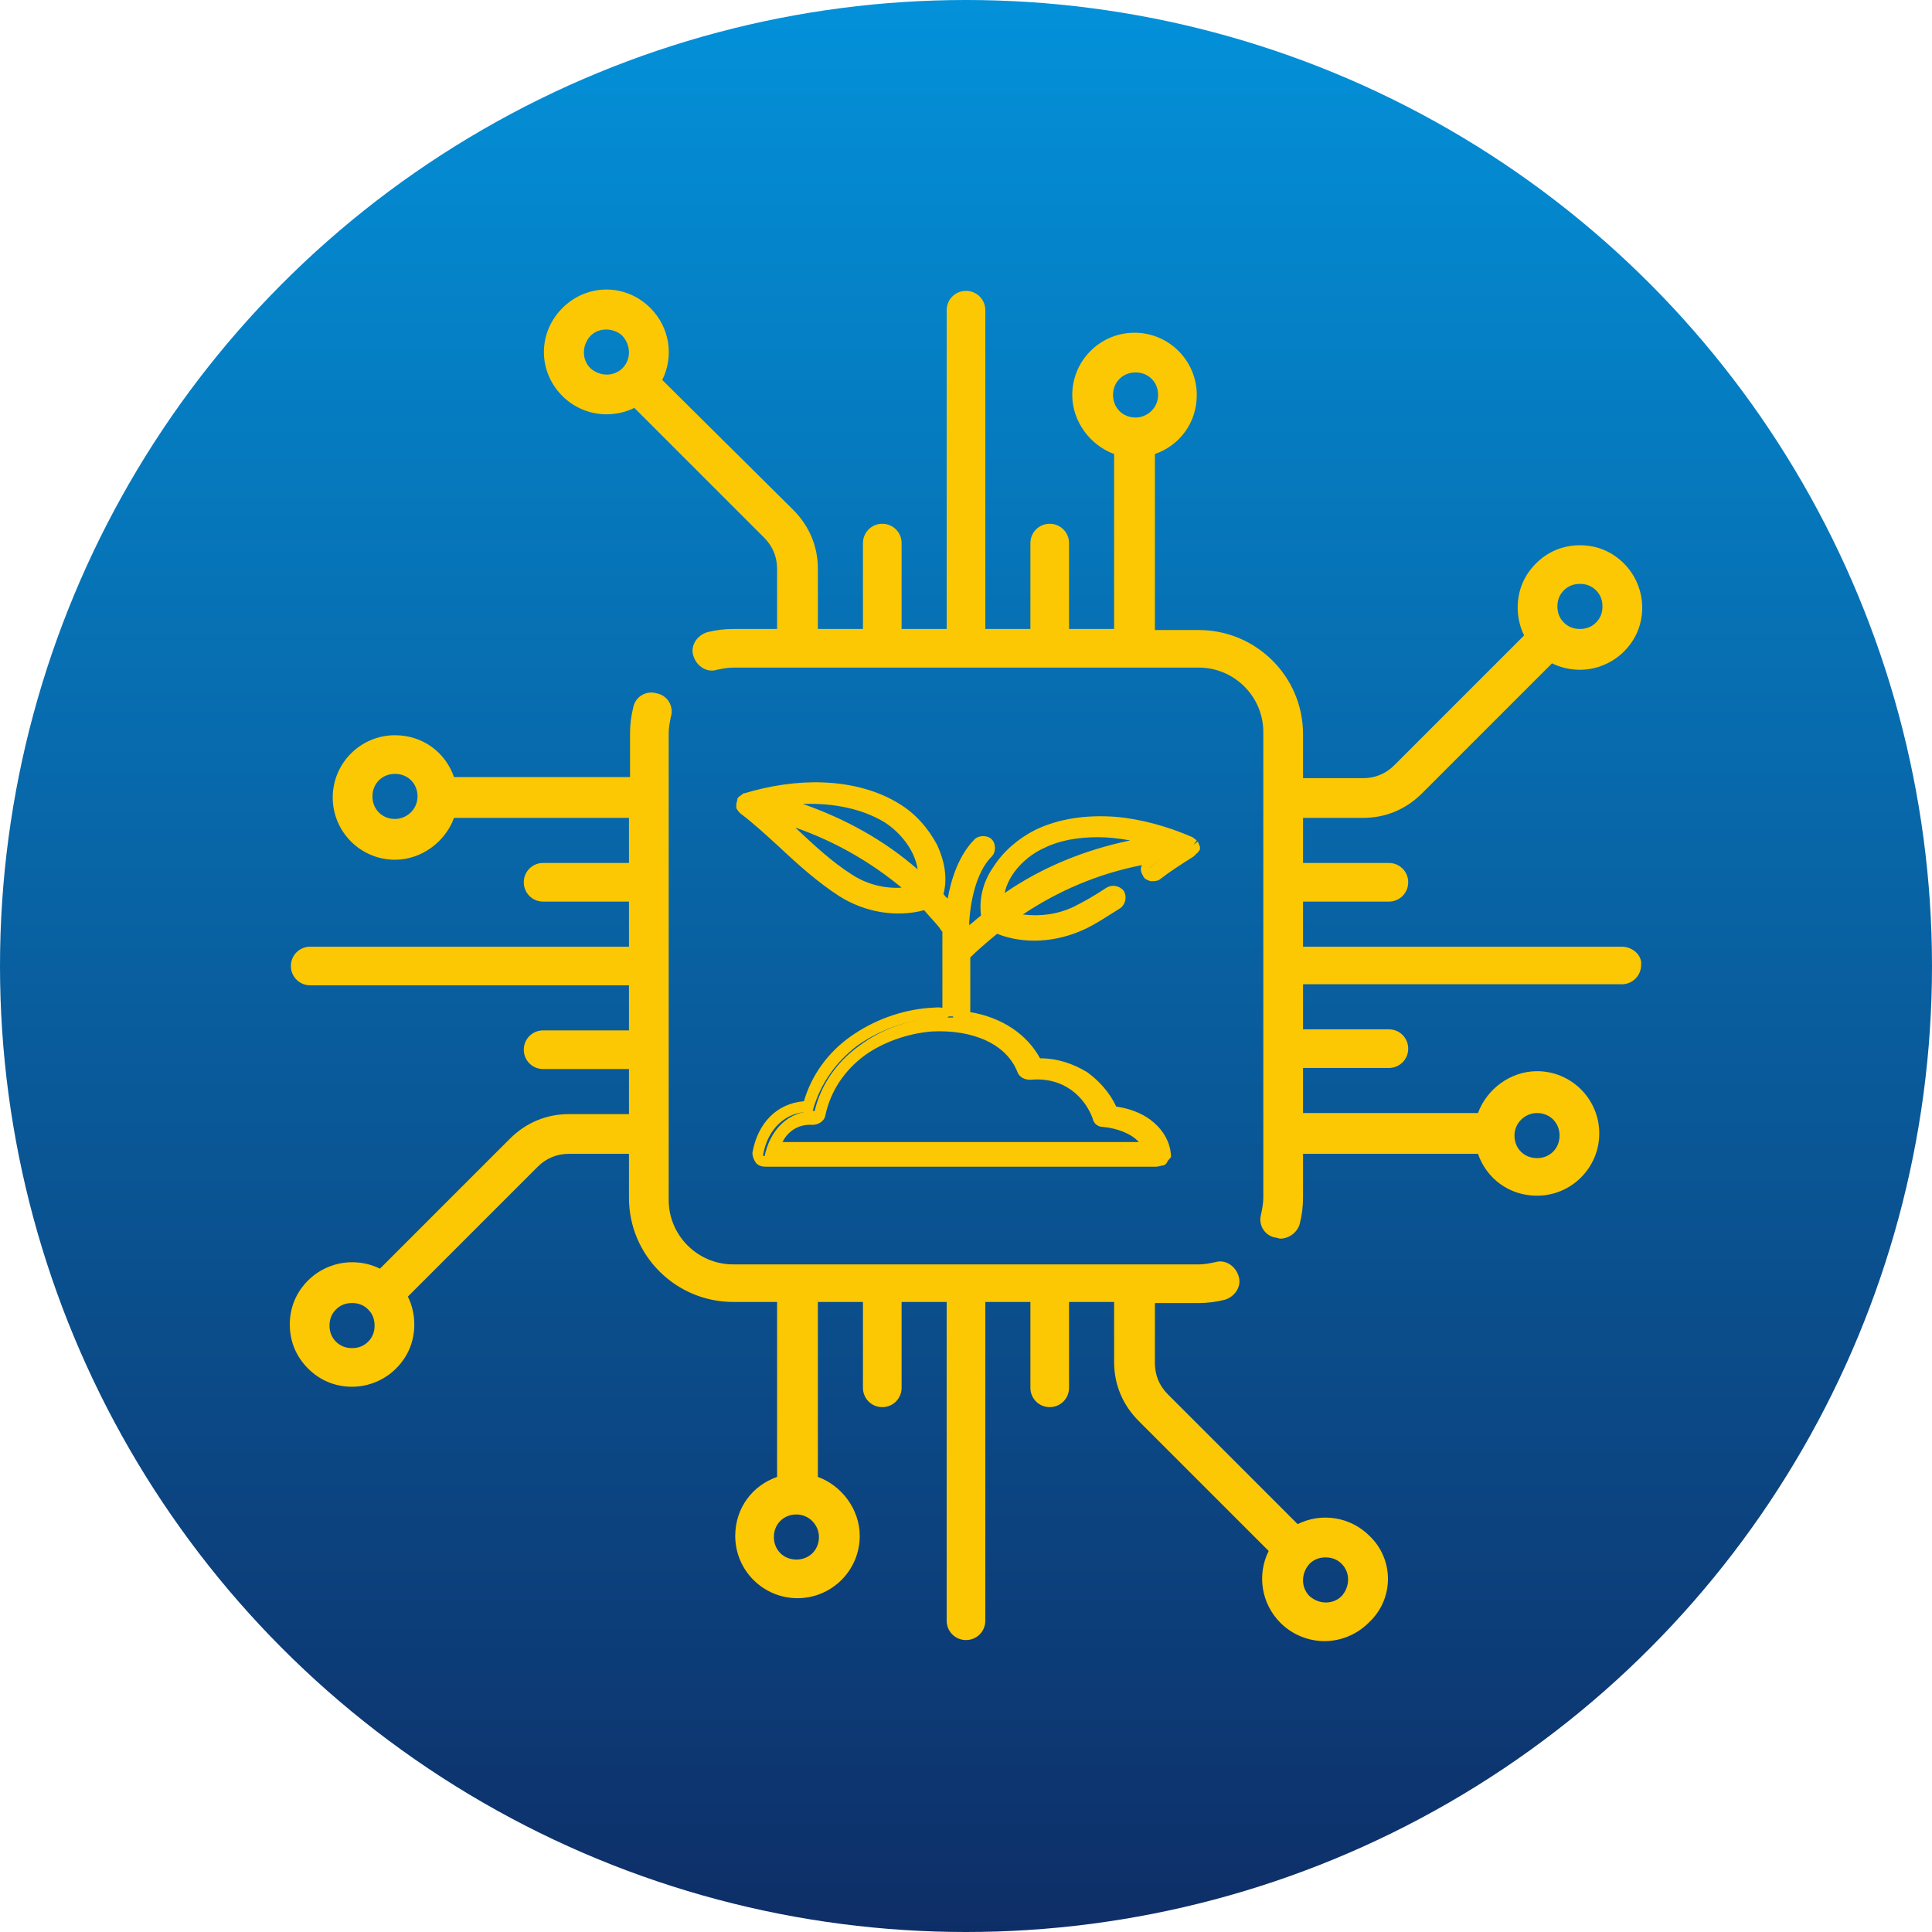
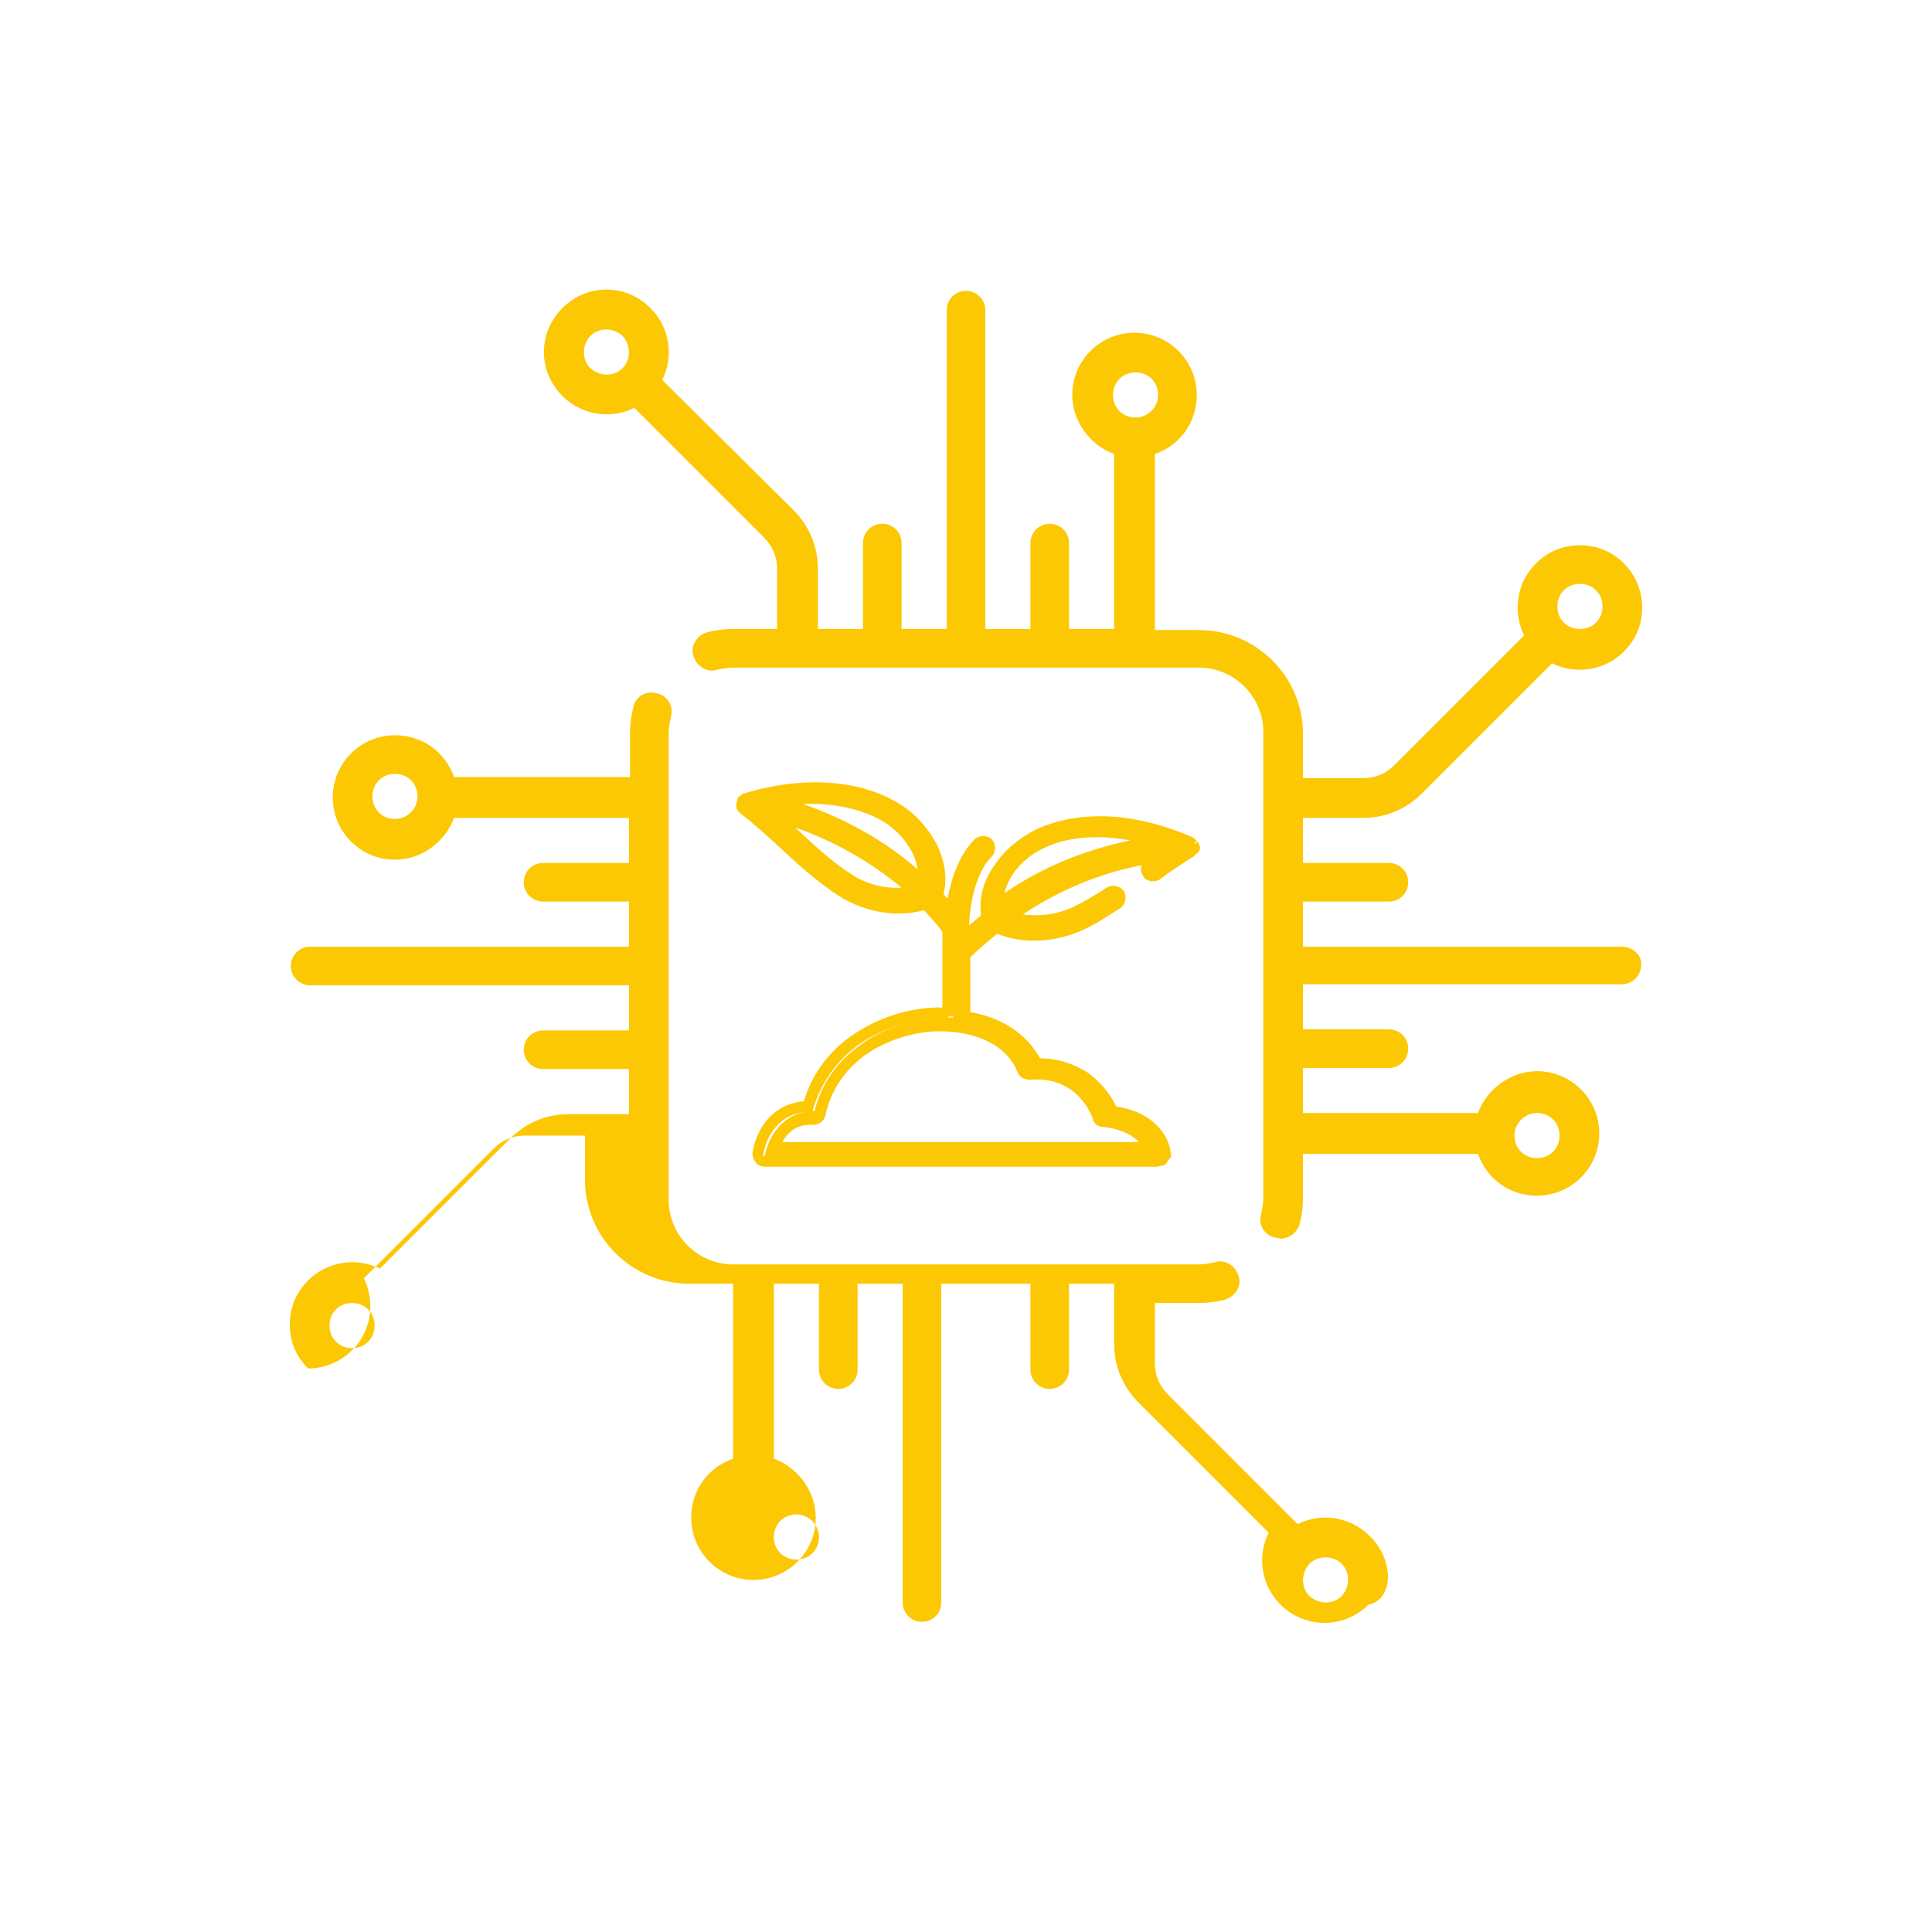
<svg xmlns="http://www.w3.org/2000/svg" x="0px" y="0px" viewBox="0 0 180 180" style="enable-background:new 0 0 180 180;" xml:space="preserve">
  <style type="text/css"> .st0{fill:url(#SVGID_1_);} .st1{fill:#FCC803;} </style>
  <g id="Слой_2">
    <linearGradient id="SVGID_1_" gradientUnits="userSpaceOnUse" x1="90" y1="0" x2="90" y2="180">
      <stop offset="0" style="stop-color:#0391D9" />
      <stop offset="1" style="stop-color:#0E2E67" />
    </linearGradient>
-     <circle class="st0" cx="90" cy="90" r="90" />
  </g>
  <g id="Слой_3">
    <g>
      <g>
        <path class="st1" d="M151.1,88.2h-29.7V84h8c1,0,1.8-0.8,1.8-1.8s-0.8-1.8-1.8-1.8h-8v-4.2h5.6c2.1,0,4-0.8,5.5-2.3l12.1-12.1 c0.8,0.4,1.7,0.6,2.6,0.6c1.5,0,3-0.6,4.1-1.7c1.1-1.1,1.7-2.5,1.7-4.1c0-1.5-0.6-3-1.7-4.1c-1.1-1.1-2.5-1.7-4.1-1.7 s-3,0.6-4.1,1.7c-1.1,1.1-1.7,2.5-1.7,4.1c0,0.9,0.2,1.8,0.6,2.6l-12.1,12.1c-0.8,0.8-1.8,1.2-2.9,1.2h-5.6v-4.1 c0-5.4-4.4-9.7-9.7-9.7h-4.1V42.3c2.3-0.8,3.9-2.9,3.9-5.5c0-3.2-2.6-5.8-5.8-5.8c-3.2,0-5.8,2.6-5.8,5.8c0,2.5,1.7,4.7,3.9,5.5 v16.3h-4.2v-8c0-1-0.8-1.8-1.8-1.8S96,49.6,96,50.6v8h-4.2V28.9c0-1-0.8-1.8-1.8-1.8s-1.8,0.8-1.8,1.8v29.7H84v-8 c0-1-0.8-1.8-1.8-1.8s-1.8,0.8-1.8,1.8v8h-4.2V53c0-2.1-0.8-4-2.3-5.5L61.7,35.4c1.1-2.2,0.7-4.9-1.1-6.7c-2.3-2.3-5.9-2.3-8.2,0 c-2.3,2.3-2.3,5.9,0,8.2c1.1,1.1,2.6,1.7,4.1,1.7c0.9,0,1.8-0.2,2.6-0.6l12.1,12.1c0.8,0.8,1.2,1.8,1.2,2.9v5.6h-4.1 c-0.8,0-1.6,0.1-2.4,0.3c-1,0.3-1.6,1.3-1.3,2.2c0.3,1,1.3,1.6,2.2,1.3c0.5-0.1,1-0.2,1.5-0.2h43.4c3.3,0,6,2.7,6,6v43.4 c0,0.5-0.1,1-0.2,1.5c-0.3,1,0.3,2,1.3,2.2c0.2,0,0.3,0.1,0.5,0.1c0.8,0,1.6-0.6,1.8-1.4c0.2-0.8,0.3-1.6,0.3-2.4v-4.1h16.3 c0.8,2.3,2.9,3.9,5.5,3.9c3.2,0,5.8-2.6,5.8-5.8s-2.6-5.8-5.8-5.8c-2.5,0-4.7,1.7-5.5,3.9h-16.3v-4.2h8c1,0,1.8-0.8,1.8-1.8 s-0.8-1.8-1.8-1.8h-8v-4.2h29.7c1,0,1.8-0.8,1.8-1.8C153,89,152.1,88.2,151.1,88.2z M145.7,55c0.4-0.4,0.9-0.6,1.5-0.6 c0.6,0,1.1,0.2,1.5,0.6s0.6,0.9,0.6,1.5s-0.2,1.1-0.6,1.5s-0.9,0.6-1.5,0.6c-0.6,0-1.1-0.2-1.5-0.6c-0.4-0.4-0.6-0.9-0.6-1.5 C145.1,55.9,145.3,55.4,145.7,55z M58,34.3c-0.8,0.8-2.1,0.8-3,0c-0.8-0.8-0.8-2.1,0-3c0.4-0.4,0.9-0.6,1.5-0.6 c0.5,0,1.1,0.2,1.5,0.6C58.8,32.2,58.8,33.5,58,34.3z M105.8,38.9c-1.2,0-2.1-0.9-2.1-2.1s0.9-2.1,2.1-2.1c1.2,0,2.1,0.9,2.1,2.1 S106.9,38.9,105.8,38.9z M143.2,103.7c1.2,0,2.1,0.9,2.1,2.1c0,1.2-0.9,2.1-2.1,2.1s-2.1-0.9-2.1-2.1 C141.1,104.6,142.1,103.7,143.2,103.7z" />
      </g>
    </g>
    <g>
      <g>
-         <path class="st1" d="M127.6,143.1c-1.8-1.8-4.5-2.2-6.7-1.1l-12.1-12.1c-0.8-0.8-1.2-1.8-1.2-2.9v-5.6h4.1c0.8,0,1.6-0.1,2.4-0.3 c1-0.3,1.6-1.3,1.3-2.2c-0.3-1-1.3-1.6-2.2-1.3c-0.5,0.1-1,0.2-1.5,0.2H68.3c-3.3,0-6-2.7-6-6V68.3c0-0.5,0.1-1,0.2-1.5 c0.3-1-0.3-2-1.3-2.2c-1-0.3-2,0.3-2.2,1.3c-0.2,0.8-0.3,1.6-0.3,2.4v4.1H42.3c-0.8-2.3-2.9-3.9-5.5-3.9c-3.2,0-5.8,2.6-5.8,5.8 s2.6,5.8,5.8,5.8c2.5,0,4.7-1.7,5.5-3.9h16.3v4.2h-8c-1,0-1.8,0.8-1.8,1.8s0.8,1.8,1.8,1.8h8v4.2H28.9c-1,0-1.8,0.8-1.8,1.8 c0,1,0.8,1.8,1.8,1.8h29.7V96h-8c-1,0-1.8,0.8-1.8,1.8s0.8,1.8,1.8,1.8h8v4.2H53c-2.1,0-4,0.8-5.5,2.3l-12.1,12.1 c-0.8-0.4-1.7-0.6-2.6-0.6c-1.5,0-3,0.6-4.1,1.7c-1.1,1.1-1.7,2.5-1.7,4.1s0.6,3,1.7,4.1c1.1,1.1,2.5,1.7,4.1,1.7 c1.5,0,3-0.6,4.1-1.7c1.1-1.1,1.7-2.5,1.7-4.1c0-0.9-0.2-1.8-0.6-2.6l12.1-12.1c0.8-0.8,1.8-1.2,2.9-1.2h5.6v4.1 c0,5.4,4.4,9.7,9.7,9.7h4.1v16.3c-2.3,0.8-3.9,2.9-3.9,5.5c0,3.2,2.6,5.8,5.8,5.8c3.2,0,5.8-2.6,5.8-5.8c0-2.5-1.7-4.7-3.9-5.5 v-16.3h4.2v8c0,1,0.8,1.8,1.8,1.8s1.8-0.8,1.8-1.8v-8h4.2v29.7c0,1,0.8,1.8,1.8,1.8s1.8-0.8,1.8-1.8v-29.7H96v8 c0,1,0.8,1.8,1.8,1.8s1.8-0.8,1.8-1.8v-8h4.2v5.6c0,2.1,0.8,4,2.3,5.5l12.1,12.1c-1.1,2.2-0.7,4.9,1.1,6.7 c1.1,1.1,2.6,1.7,4.1,1.7s3-0.6,4.1-1.7C129.9,149,129.9,145.3,127.6,143.1z M36.8,76.3c-1.2,0-2.1-0.9-2.1-2.1 c0-1.2,0.9-2.1,2.1-2.1s2.1,0.9,2.1,2.1C38.9,75.4,37.9,76.3,36.8,76.3z M34.3,125c-0.4,0.4-0.9,0.6-1.5,0.6 c-0.6,0-1.1-0.2-1.5-0.6c-0.4-0.4-0.6-0.9-0.6-1.5s0.2-1.1,0.6-1.5c0.4-0.4,0.9-0.6,1.5-0.6c0.6,0,1.1,0.2,1.5,0.6 c0.4,0.4,0.6,0.9,0.6,1.5S34.7,124.6,34.3,125z M76.3,143.2c0,1.2-0.9,2.1-2.1,2.1c-1.2,0-2.1-0.9-2.1-2.1c0-1.2,0.9-2.1,2.1-2.1 C75.4,141.1,76.3,142.1,76.3,143.2z M125,148.7c-0.8,0.8-2.1,0.8-3,0c-0.8-0.8-0.8-2.1,0-3c0.4-0.4,0.9-0.6,1.5-0.6 s1.1,0.2,1.5,0.6C125.8,146.5,125.8,147.8,125,148.7z" />
+         <path class="st1" d="M127.6,143.1c-1.8-1.8-4.5-2.2-6.7-1.1l-12.1-12.1c-0.8-0.8-1.2-1.8-1.2-2.9v-5.6h4.1c0.8,0,1.6-0.1,2.4-0.3 c1-0.3,1.6-1.3,1.3-2.2c-0.3-1-1.3-1.6-2.2-1.3c-0.5,0.1-1,0.2-1.5,0.2H68.3c-3.3,0-6-2.7-6-6V68.3c0-0.5,0.1-1,0.2-1.5 c0.3-1-0.3-2-1.3-2.2c-1-0.3-2,0.3-2.2,1.3c-0.2,0.8-0.3,1.6-0.3,2.4v4.1H42.3c-0.8-2.3-2.9-3.9-5.5-3.9c-3.2,0-5.8,2.6-5.8,5.8 s2.6,5.8,5.8,5.8c2.5,0,4.7-1.7,5.5-3.9h16.3v4.2h-8c-1,0-1.8,0.8-1.8,1.8s0.8,1.8,1.8,1.8h8v4.2H28.9c-1,0-1.8,0.8-1.8,1.8 c0,1,0.8,1.8,1.8,1.8h29.7V96h-8c-1,0-1.8,0.8-1.8,1.8s0.8,1.8,1.8,1.8h8v4.2H53c-2.1,0-4,0.8-5.5,2.3l-12.1,12.1 c-0.8-0.4-1.7-0.6-2.6-0.6c-1.5,0-3,0.6-4.1,1.7c-1.1,1.1-1.7,2.5-1.7,4.1s0.6,3,1.7,4.1c1.5,0,3-0.6,4.1-1.7c1.1-1.1,1.7-2.5,1.7-4.1c0-0.9-0.2-1.8-0.6-2.6l12.1-12.1c0.8-0.8,1.8-1.2,2.9-1.2h5.6v4.1 c0,5.4,4.4,9.7,9.7,9.7h4.1v16.3c-2.3,0.8-3.9,2.9-3.9,5.5c0,3.2,2.6,5.8,5.8,5.8c3.2,0,5.8-2.6,5.8-5.8c0-2.5-1.7-4.7-3.9-5.5 v-16.3h4.2v8c0,1,0.8,1.8,1.8,1.8s1.8-0.8,1.8-1.8v-8h4.2v29.7c0,1,0.8,1.8,1.8,1.8s1.8-0.8,1.8-1.8v-29.7H96v8 c0,1,0.8,1.8,1.8,1.8s1.8-0.8,1.8-1.8v-8h4.2v5.6c0,2.1,0.8,4,2.3,5.5l12.1,12.1c-1.1,2.2-0.7,4.9,1.1,6.7 c1.1,1.1,2.6,1.7,4.1,1.7s3-0.6,4.1-1.7C129.9,149,129.9,145.3,127.6,143.1z M36.8,76.3c-1.2,0-2.1-0.9-2.1-2.1 c0-1.2,0.9-2.1,2.1-2.1s2.1,0.9,2.1,2.1C38.9,75.4,37.9,76.3,36.8,76.3z M34.3,125c-0.4,0.4-0.9,0.6-1.5,0.6 c-0.6,0-1.1-0.2-1.5-0.6c-0.4-0.4-0.6-0.9-0.6-1.5s0.2-1.1,0.6-1.5c0.4-0.4,0.9-0.6,1.5-0.6c0.6,0,1.1,0.2,1.5,0.6 c0.4,0.4,0.6,0.9,0.6,1.5S34.7,124.6,34.3,125z M76.3,143.2c0,1.2-0.9,2.1-2.1,2.1c-1.2,0-2.1-0.9-2.1-2.1c0-1.2,0.9-2.1,2.1-2.1 C75.4,141.1,76.3,142.1,76.3,143.2z M125,148.7c-0.8,0.8-2.1,0.8-3,0c-0.8-0.8-0.8-2.1,0-3c0.4-0.4,0.9-0.6,1.5-0.6 s1.1,0.2,1.5,0.6C125.8,146.5,125.8,147.8,125,148.7z" />
      </g>
    </g>
    <g>
      <g>
        <g>
          <path class="st1" d="M111.1,78.7C111.1,78.7,111.1,78.7,111.1,78.7C111.1,78.6,111.1,78.6,111.1,78.7 C111,78.6,111,78.6,111.1,78.7c0-0.1,0-0.1,0-0.2c0,0,0,0,0,0c0,0,0,0,0-0.1c0,0,0,0,0,0c0,0,0,0,0-0.1c0,0,0,0,0,0c0,0,0,0,0,0 c0,0,0,0,0,0c0,0,0,0,0,0c0,0,0,0,0,0c0,0,0,0,0,0c0,0,0,0,0,0c0,0,0,0,0,0c0,0,0,0,0,0c-2.2-1-4.6-1.6-7-1.8 c-2.7-0.2-5.2,0.2-7.2,1.1c-1.5,0.7-2.9,1.9-3.7,3.2c-0.9,1.4-1.3,3-1,4.6c-0.8,0.7-1.5,1.3-2.1,1.8l0-1.3c0,0,0-4.4,2.2-6.6 c0.3-0.3,0.3-0.7,0-0.9c-0.3-0.3-0.7-0.3-0.9,0c-1.8,1.8-2.4,4.7-2.5,6.3c-0.4-0.4-0.8-0.9-1.3-1.4c0.4-1.5,0.2-3-0.5-4.5 c-0.7-1.4-1.9-2.7-3.3-3.6c-1.9-1.2-4.2-1.8-6.9-1.9c-2.3-0.1-4.8,0.2-7.1,1c0,0,0,0,0,0c0,0,0,0-0.1,0c0,0,0,0,0,0 c0,0,0,0-0.1,0c0,0,0,0,0,0c0,0,0,0-0.1,0c0,0,0,0,0,0c0,0,0,0,0,0c0,0,0,0,0,0c0,0,0,0,0,0.1c0,0,0,0,0,0c0,0,0,0,0,0.1 c0,0,0,0,0,0c0,0,0,0,0,0.1c0,0,0,0,0,0c0,0,0,0,0,0.1c0,0,0,0,0,0c0,0,0,0,0,0c0,0,0,0,0,0c0,0,0,0,0,0.1c0,0,0,0,0,0 c0,0.1,0,0.1,0,0.2c0,0,0,0,0,0c0,0,0,0,0,0.1c0,0,0,0,0,0c0,0,0,0,0,0.1c0,0,0,0,0,0c0,0,0,0,0,0.1c0,0,0,0,0,0c0,0,0,0,0,0.1 c0,0,0,0,0,0c0,0,0,0,0.1,0.1c0,0,0,0,0,0c1.3,1,2.6,2.1,3.8,3.3c1.7,1.6,3.5,3.2,5.5,4.5c1.6,1,3.4,1.5,5.2,1.5 c0.9,0,1.7-0.1,2.6-0.4c0.7,0.7,1.2,1.3,1.7,1.9l0.2,0.3c0.1,0.1,0.1,0.1,0.2,0.2l0,2c0,0.1,0,0.2,0,0.3l0,5.7 c-0.5,0-1.1,0-1.6,0c-2.6,0.2-5.1,1.1-7.1,2.6c-2.1,1.5-3.6,3.6-4.2,6.1c-2.4,0-4.2,1.7-4.7,4.4c0,0.2,0,0.4,0.1,0.5 c0.1,0.1,0.3,0.2,0.5,0.2h36.4c0.4,0,0.6-0.3,0.6-0.6c0-1.9-1.7-3.9-5-4.3c-0.6-1.3-1.5-2.4-2.6-3.2c-1.3-0.9-2.8-1.3-4.4-1.2 c-1.1-2.4-3.6-3.9-6.7-4.4l0-5.7c0.7-0.7,1.7-1.6,3-2.6c1.1,0.5,2.4,0.7,3.6,0.7c1.5,0,2.9-0.3,4.3-1c1-0.5,2.1-1.1,3.3-1.9 c0.3-0.2,0.4-0.6,0.2-0.9c-0.2-0.3-0.6-0.4-0.9-0.2c-1.2,0.8-2.2,1.4-3.2,1.8c-2,0.9-4.2,1.1-6.2,0.5c4.1-2.9,8.8-4.8,14-5.6 c-0.3,0.2-0.6,0.4-0.9,0.7c-0.3,0.2-0.4,0.6-0.2,0.9c0.2,0.3,0.6,0.4,0.9,0.2c0.9-0.7,2-1.4,3.2-2.1c0,0,0,0,0,0c0,0,0,0,0.1,0 c0,0,0,0,0,0c0,0,0,0,0.1-0.1c0,0,0,0,0,0c0,0,0,0,0,0c0,0,0,0,0,0c0,0,0,0,0-0.1c0,0,0,0,0,0c0,0,0,0,0-0.1c0,0,0,0,0,0 c0,0,0-0.1,0-0.2C111.1,78.8,111.1,78.8,111.1,78.7C111.1,78.7,111.1,78.7,111.1,78.7C111.1,78.7,111.1,78.7,111.1,78.7 C111.1,78.7,111.1,78.7,111.1,78.7z M79.1,81.9c-1.9-1.2-3.6-2.8-5.3-4.3c-0.6-0.5-1.2-1.1-1.7-1.6c5,1.4,9.4,3.8,13.1,7.1 C83.2,83.5,80.9,83,79.1,81.9z M86,82.2c-3.8-3.5-8.4-6-13.7-7.4c3.3-0.6,7.3-0.4,10.3,1.5C84.7,77.4,86.3,79.8,86,82.2z M95.4,99.8c0.1,0.3,0.4,0.4,0.7,0.4c3.5-0.3,5.5,1.9,6.3,3.9c0.1,0.2,0.3,0.4,0.6,0.4c1.8,0.1,3.7,1,4.1,2.4H72.2 c0.4-1.3,1.5-2.6,3.3-2.6c0,0,0,0,0,0c0.1,0,0.3,0,0.4,0c0.3,0,0.6-0.2,0.7-0.5c0.5-2.4,1.9-4.4,3.9-5.9 c1.8-1.3,4.1-2.1,6.5-2.3C91,95.4,94.3,97,95.4,99.8z M93,84.3c0-2.5,1.9-4.7,4.1-5.7c3.3-1.5,7.4-1.2,10.6-0.2 C102.2,79.2,97.3,81.1,93,84.3z" />
          <path class="st1" d="M107.7,108.7H71.3c-0.3,0-0.7-0.1-0.9-0.4c-0.2-0.3-0.3-0.6-0.3-0.9c0.5-2.8,2.3-4.6,4.8-4.8 c0.7-2.4,2.2-4.5,4.3-6c2.1-1.5,4.7-2.5,7.4-2.7c0.4,0,0.8-0.1,1.2,0l0-5.1c0-0.1,0-0.3,0-0.4l0-1.6c0,0-0.1-0.1-0.1-0.1 l-0.2-0.3c-0.4-0.5-0.9-1-1.4-1.6c-2.6,0.7-5.5,0.2-7.9-1.3c-2-1.3-3.8-2.9-5.5-4.5c-1.2-1.1-2.5-2.3-3.7-3.2l-0.1-0.1 c0,0-0.1-0.1-0.1-0.1l-0.2-0.3c0-0.1,0-0.1,0-0.1c0-0.1,0-0.2,0-0.3l0.1-0.4c0,0,0-0.1,0-0.1l0.1-0.1c0-0.1,0.1-0.1,0.1-0.1 l0.4-0.3l0.1,0c2.3-0.7,4.9-1.1,7.3-1c2.7,0.1,5.2,0.8,7.1,2c1.5,0.9,2.7,2.3,3.5,3.8c0.7,1.5,1,3.1,0.6,4.6 c0.1,0.1,0.2,0.3,0.4,0.4c0.3-1.7,1-4,2.5-5.5c0.4-0.4,1.2-0.4,1.6,0c0.2,0.2,0.3,0.5,0.3,0.8c0,0.3-0.1,0.6-0.3,0.8 c-2,2-2.1,6.2-2.1,6.2l0,0.2c0.4-0.3,0.7-0.6,1.1-0.9c-0.2-1.6,0.2-3.2,1.2-4.6c0.9-1.4,2.3-2.6,3.9-3.4c2.1-1,4.6-1.4,7.4-1.2 c2.4,0.2,4.9,0.9,7.2,1.9l0.4,0.3l-0.3,0.4l0.4-0.3l0.2,0.5l0,0.1l0,0c0,0.1,0,0.2-0.1,0.3l-0.1,0.1c0,0.1-0.1,0.1-0.1,0.1 l-0.2,0.2c0,0-0.1,0.1-0.1,0.1c-1.1,0.7-2.2,1.4-3.1,2.1c-0.2,0.2-0.6,0.2-0.9,0.2c-0.3-0.1-0.6-0.2-0.7-0.5 c-0.2-0.3-0.3-0.7-0.1-1c-4.1,0.8-7.8,2.4-11.1,4.6c1.6,0.2,3.2,0,4.7-0.7c1-0.5,1.9-1,3.1-1.8c0.5-0.3,1.2-0.2,1.6,0.3 c0.3,0.5,0.2,1.2-0.3,1.6c-1.3,0.8-2.3,1.5-3.4,2c-2.6,1.2-5.6,1.4-8.1,0.4c-1.1,0.9-2,1.7-2.5,2.2l0,5.1c3,0.5,5.3,2.1,6.5,4.3 c0,0,0,0,0,0c1.6,0,3.1,0.5,4.4,1.3c1.1,0.8,2.1,1.9,2.7,3.2c3.5,0.5,5.1,2.8,5.1,4.7C108.8,108.2,108.3,108.7,107.7,108.7z M87.9,94.9c-0.4,0-0.7,0-1.1,0c-2.5,0.2-4.9,1.1-6.9,2.5c-2,1.5-3.4,3.5-4.1,5.8l-0.1,0.4l-0.4,0c-2.1,0-3.8,1.6-4.2,4 c0,0,0,0.1,0,0.1c0,0,0.1,0,0.1,0h36.4c0.1,0,0.1-0.1,0.1-0.1c0-1.6-1.4-3.5-4.5-3.8l-0.3,0l-0.1-0.3c-0.5-1.2-1.4-2.3-2.4-3 c-1.2-0.8-2.6-1.2-4.1-1.1l-0.3,0l-0.1-0.3c-1-2.2-3.3-3.7-6.3-4.1l-0.4-0.1l0-6.4l0.2-0.1c0.6-0.6,1.7-1.6,3-2.6l0.2-0.2 l0.3,0.1c2.3,1,5.1,0.9,7.5-0.2c1-0.5,2.1-1.1,3.3-1.9c0.1,0,0.1-0.1,0-0.2c0-0.1-0.1-0.1-0.2,0c-1.2,0.8-2.2,1.4-3.2,1.9 c-2.1,1-4.4,1.2-6.5,0.5l-1-0.3l0.8-0.6c4.1-3,8.9-4.9,14.2-5.7l2.1-0.3l-1.8,1.2c-0.3,0.2-0.6,0.4-0.9,0.7 c-0.1,0-0.1,0.1,0,0.2c0,0.1,0.1,0.1,0.2,0c0.9-0.7,2-1.4,3.2-2.1l0,0l0.1-0.2c0,0,0,0,0,0l0,0l0.2-0.5l-0.3,0.4 c-2.1-1-4.5-1.6-6.8-1.8c-2.6-0.2-5,0.2-6.9,1.1c-1.5,0.7-2.7,1.8-3.5,3c-0.9,1.3-1.2,2.8-1,4.2l0,0.3l-0.2,0.2 c-0.7,0.6-1.4,1.2-2.1,1.8l-0.8,0.8l0-2.4c0,0,0-4.6,2.4-6.9c0,0,0-0.2,0-0.2c-0.1-0.1-0.1-0.1-0.2,0c-1.7,1.7-2.2,4.5-2.4,6 l-0.1,1.2L88,84.9c-0.4-0.4-0.8-0.9-1.2-1.4l-0.2-0.2l0.1-0.3c0.4-1.3,0.2-2.8-0.5-4.2c-0.7-1.3-1.8-2.6-3.1-3.4 c-1.8-1.1-4.1-1.8-6.6-1.9c-2.3-0.1-4.7,0.2-6.9,0.9l-0.1,0.2l0.1,0.1c1.3,1,2.5,2.1,3.8,3.3c1.7,1.6,3.5,3.2,5.4,4.4 c2.2,1.4,5,1.8,7.4,1.1l0.3-0.1l0.2,0.2c0.7,0.7,1.2,1.3,1.7,1.9l0.2,0.3l0.3,0.1l0,0.3l0,2l0,0.1l0,0.2l0,6.2l-0.5,0 C88.2,94.9,88,94.9,87.9,94.9z M68.5,74.5C68.5,74.5,68.5,74.6,68.5,74.5L68.5,74.5C68.5,74.5,68.5,74.5,68.5,74.5z M107.6,107.4H71.5l0.2-0.7c0.6-2,2.2-3.1,4.2-2.9c0.1,0,0.1,0,0.2-0.1c0.5-2.5,2-4.6,4.1-6.2c1.9-1.4,4.3-2.2,6.7-2.4 c4.3-0.3,7.8,1.4,9,4.4l0,0c0,0.1,0.1,0.1,0.1,0.1c3.8-0.4,6,2.1,6.8,4.3c0,0.1,0.1,0.1,0.1,0.1c1.8,0.1,4,1,4.5,2.8 L107.6,107.4z M72.9,106.4h33.2c-0.7-0.8-2.1-1.3-3.3-1.4c-0.5,0-0.9-0.3-1-0.8c-0.7-1.9-2.6-3.9-5.8-3.6c-0.5,0-1-0.2-1.2-0.7 v0c-1-2.6-4.1-4-8-3.8c-2.3,0.2-4.5,1-6.2,2.2c-1.9,1.4-3.2,3.3-3.7,5.6c-0.1,0.6-0.7,0.9-1.2,0.9 C74.2,104.7,73.3,105.6,72.9,106.4z M92.5,85.2l0-1c0-2.8,2.2-5.1,4.4-6.1c2.9-1.4,6.9-1.5,11-0.2l2.2,0.6l-2.2,0.3 c-5.4,0.8-10.3,2.7-14.5,5.8L92.5,85.2z M102.3,78c-1.9,0-3.6,0.3-5,1c-1.6,0.7-3.3,2.3-3.7,4.2c3.5-2.4,7.4-4,11.7-4.9 C104.2,78.1,103.2,78,102.3,78z M83.7,83.7c-1.7,0-3.4-0.5-4.8-1.4l0,0c-1.9-1.2-3.7-2.8-5.4-4.4c-0.6-0.5-1.1-1.1-1.7-1.6 l-1.6-1.4l2.1,0.6c5.1,1.4,9.6,3.8,13.3,7.2l0.7,0.7l-1,0.2C84.7,83.7,84.2,83.7,83.7,83.7z M79.4,81.5c1.4,0.9,3,1.3,4.6,1.2 c-2.9-2.4-6.2-4.3-9.9-5.6c0,0,0.1,0.1,0.1,0.1C75.8,78.7,77.5,80.3,79.4,81.5z M86.4,83.2l-0.7-0.7c-3.7-3.5-8.3-5.9-13.5-7.3 L70,74.6l2.2-0.4c2.4-0.4,7-0.8,10.7,1.5c2,1.3,3.9,3.7,3.6,6.5L86.4,83.2z M74.8,74.9c4,1.4,7.6,3.4,10.7,6.1 c-0.3-1.9-1.7-3.5-3.1-4.4C80.4,75.4,77.8,74.8,74.8,74.9z M110.6,78.6L110.6,78.6C110.6,78.6,110.6,78.6,110.6,78.6z" />
        </g>
      </g>
    </g>
  </g>
</svg>